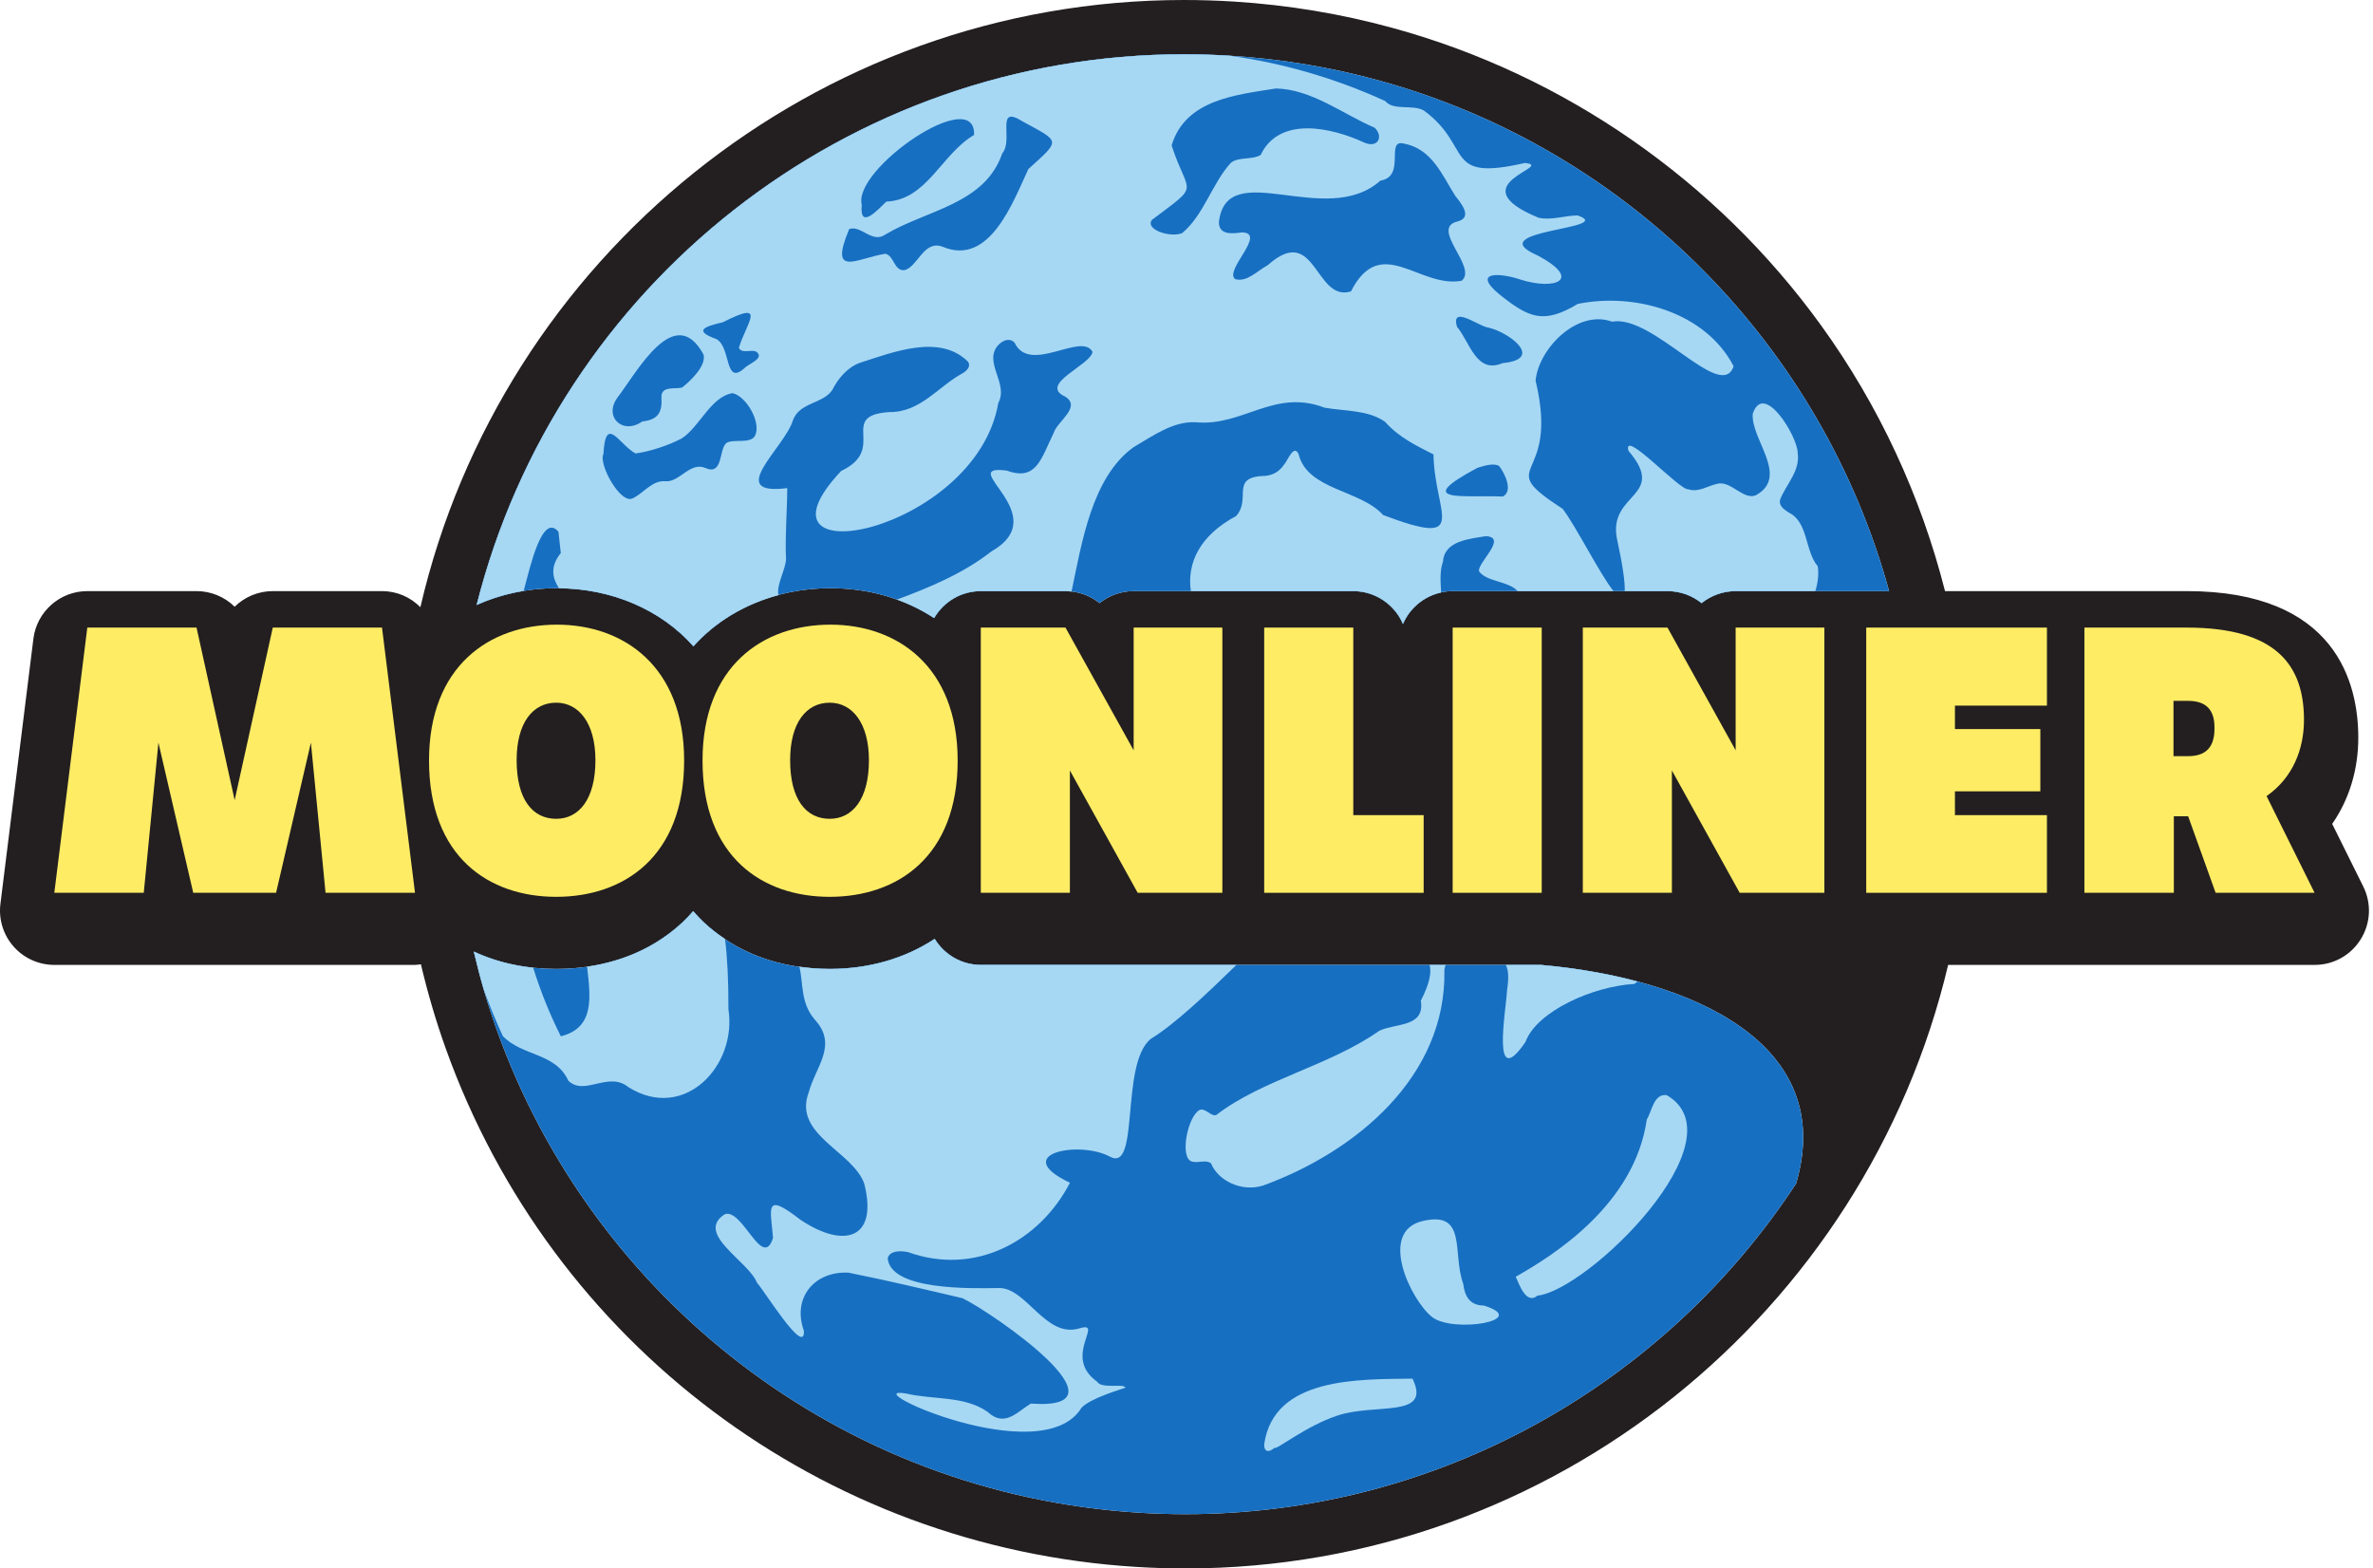
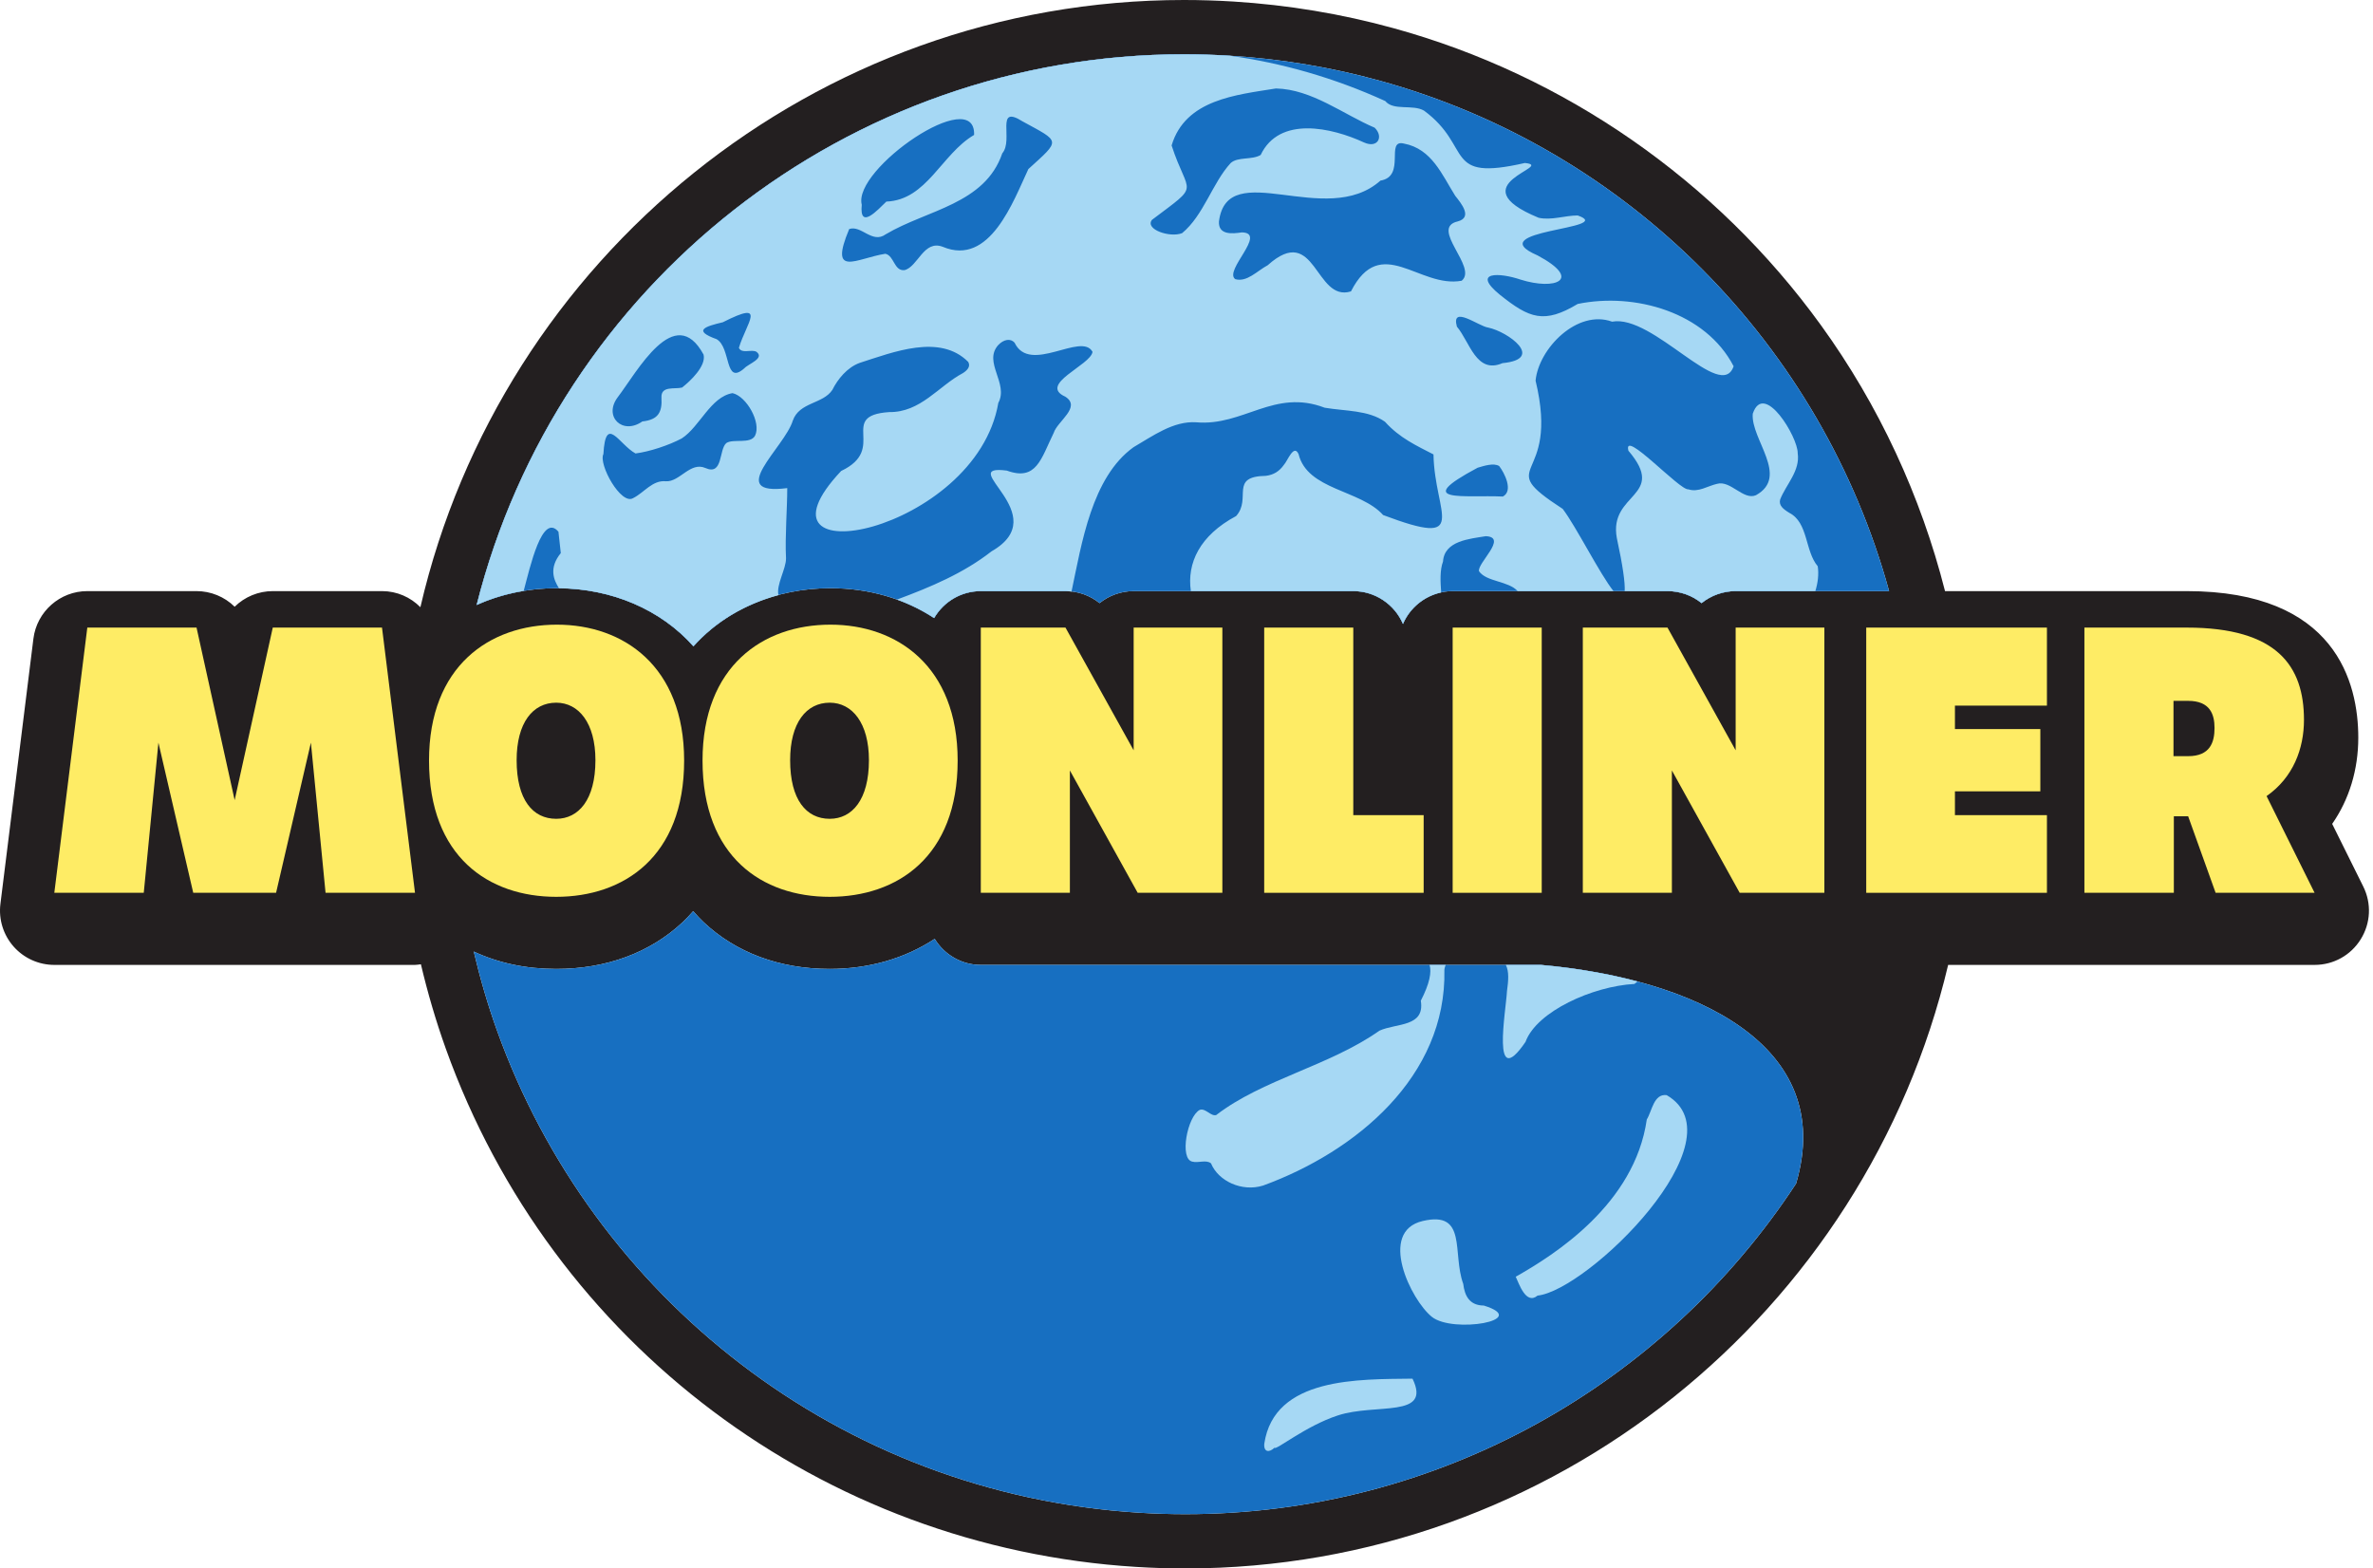
<svg xmlns="http://www.w3.org/2000/svg" viewBox="0 0 587 388" version="1.1">
  <g stroke="none" stroke-width="1" fill="none" fill-rule="evenodd">
    <path d="M293.222,13.429 C289.443,13.429 285.652,13.547 281.83,13.784 C207.538,18.404 146.532,67.239 122.934,133.088 C120.651,139.441 118.758,145.967 117.191,152.61 C123.269,149.768 130.1,148.308 137.589,148.308 C149.967,148.308 160.776,152.298 168.848,159.849 C169.656,160.607 170.519,161.511 171.47,162.602 C172.4,161.527 173.245,160.633 174.04,159.886 C182.075,152.311 192.865,148.308 205.245,148.308 C214.878,148.308 223.839,150.878 231.211,155.747 C233.656,151.754 237.962,149.304 242.618,149.304 L381.174,149.304 C418.674,145.961 454.468,129.728 444.29,95.212 C411.832,45.677 355.837,13.429 293.222,13.429 Z M292.875,374.571 C296.654,374.571 300.449,374.454 304.274,374.216 C316.979,373.427 329.303,371.349 341.114,368.089 C402.843,351.135 450.622,302.528 467.3,241.772 L429.342,241.772 C426.265,241.772 423.296,240.72 420.911,238.799 C418.526,240.72 415.554,241.772 412.48,241.772 L359.34,241.772 C353.949,241.772 349.142,238.517 347.046,233.653 C344.953,238.517 340.146,241.772 334.756,241.772 L280.427,241.772 C277.351,241.772 274.379,240.72 271.996,238.799 C269.61,240.72 266.638,241.772 263.564,241.772 L242.618,241.772 C237.845,241.772 233.486,239.234 231.07,235.102 C223.694,239.942 214.845,242.495 205.427,242.495 C191.977,242.495 179.672,237.264 171.53,228.115 C163.421,237.266 151.165,242.495 137.769,242.495 C130.672,242.495 123.916,241.049 117.904,238.34 C137.853,317.399 209.476,374.568 292.875,374.571 L292.875,374.571 Z M584.587,168.702 L576.902,184.186 C581.127,190.26 583.361,197.622 583.361,205.507 C583.361,219.05 577.845,241.772 540.909,241.772 L481.135,241.772 C475.153,265.299 464.814,287.681 450.444,307.548 C424.579,343.31 387.018,369.408 344.674,381.037 C331.881,384.569 318.564,386.781 305.108,387.621 C301.046,387.872 296.932,388 292.883,388 L292.881,388 L292.874,388 C201.567,388 124.016,324.165 103.99,237.792 C101.551,240.256 98.194,241.772 94.495,241.772 L67.476,241.772 C63.949,241.772 60.552,240.372 58.047,237.91 C55.543,240.372 52.145,241.772 48.617,241.772 L21.598,241.772 C14.831,241.772 9.098,236.711 8.264,229.999 L0.103,164.389 C-0.372,160.57 0.818,156.727 3.366,153.842 C5.915,150.958 9.585,149.304 13.436,149.304 L80.532,149.304 L102.657,149.304 C103.153,149.304 103.631,149.407 104.117,149.46 C105.786,142.412 107.816,135.43 110.288,128.549 C136.461,55.516 203.469,5.204 280.995,0.383 C285.055,0.127 289.169,-5.68434189e-14 293.222,-5.68434189e-14 C384.22,-5.68434189e-14 461.559,63.388 481.905,149.304 L572.552,149.304 C577.234,149.304 581.503,151.678 583.972,155.655 C586.438,159.633 586.67,164.51 584.587,168.702" id="path12" fill="#231F20" fill-rule="nonzero" transform="translate(293, 194) scale(-1, 1) rotate(-180) translate(-293, -194)" />
    <path d="M171.53,13.429 C179.672,22.578 191.977,27.809 205.427,27.809 C214.845,27.809 223.694,25.256 231.07,20.416 C233.486,24.548 237.845,27.086 242.618,27.086 L263.564,27.086 C266.638,27.086 269.61,26.034 271.996,24.113 C274.379,26.034 277.351,27.086 280.427,27.086 L334.756,27.086 C340.146,27.086 344.953,23.831 347.046,18.967 C349.142,23.831 353.949,27.086 359.34,27.086 L412.48,27.086 C415.554,27.086 418.526,26.034 420.911,24.113 C423.296,26.034 426.265,27.086 429.342,27.086 L467.3,27.086 C450.622,87.842 402.843,136.449 341.114,153.403 C329.303,156.662 316.979,158.74 304.274,159.529 C300.449,159.768 296.654,159.885 292.875,159.885 C209.476,159.882 137.853,102.713 117.904,23.654 C123.916,26.363 130.672,27.809 137.769,27.809 C151.165,27.809 163.421,22.58 171.53,13.429" id="path14" fill="#176FC1" fill-rule="nonzero" transform="translate(292.602, 86.657) scale(-1, 1) rotate(-180) translate(-292.602, -86.657)" />
    <path d="M381.174,361.274 L242.618,361.274 C237.962,361.274 233.656,363.723 231.211,367.717 C223.839,362.848 214.878,360.277 205.245,360.277 C192.865,360.277 182.075,364.281 174.04,371.855 C173.245,372.603 172.4,373.496 171.47,374.571 C170.519,373.48 169.656,372.577 168.848,371.819 C160.776,364.268 149.967,360.277 137.589,360.277 C130.1,360.277 123.269,361.738 117.191,364.58 C118.758,357.936 120.651,351.411 122.934,345.057 C146.532,279.208 207.538,230.374 281.83,225.754 C285.652,225.516 289.443,225.398 293.222,225.398 C355.837,225.398 411.832,257.647 444.29,307.181 C454.468,341.697 418.674,357.931 381.174,361.274" id="path16" fill="#176FC1" fill-rule="nonzero" transform="translate(281.618, 299.985) scale(-1, 1) rotate(-180) translate(-281.618, -299.985)" />
    <path d="M277.057,201.208 C277.024,201.145 276.989,201.097 276.962,201.047 C277.21,201.234 277.451,201.425 277.71,201.615 C277.492,201.473 277.27,201.326 277.057,201.208" id="path18" fill="#A6D8F4" fill-rule="nonzero" transform="translate(277.336, 201.331) scale(-1, 1) rotate(-180) translate(-277.336, -201.331)" />
    <path d="M277.315,201.317 C277.378,201.354 277.358,201.347 277.328,201.334 C277.322,201.328 277.315,201.321 277.315,201.317" id="path20" fill="#A6D8F4" fill-rule="nonzero" transform="translate(277.336, 201.331) scale(-1, 1) rotate(-180) translate(-277.336, -201.331)" />
    <polyline id="path22" fill="#FEEC65" fill-rule="nonzero" transform="translate(58.047, 188.056) scale(-1, 1) rotate(-180) translate(-58.047, -188.056)" points="21.598 220.861 48.617 220.861 58.046 178.178 67.476 220.861 94.495 220.861 102.657 155.251 80.532 155.251 76.906 192.402 68.292 155.251 47.801 155.251 39.187 192.402 35.561 155.251 13.436 155.251 21.598 220.861" />
    <path d="M147.289,188.326 C147.289,197.569 143.12,202.552 137.589,202.552 C131.787,202.552 127.798,197.569 127.798,188.326 C127.798,178.541 131.787,173.827 137.589,173.827 C143.12,173.827 147.289,178.541 147.289,188.326 Z M106.127,188.236 C106.127,211.614 121.086,221.856 137.769,221.856 C154.181,221.856 169.232,211.614 169.232,188.236 C169.232,164.404 154.273,154.527 137.589,154.527 C120.906,154.527 106.127,164.404 106.127,188.236" id="path24" fill="#FEEC65" fill-rule="nonzero" transform="translate(137.679, 188.191) scale(-1, 1) rotate(-180) translate(-137.679, -188.191)" />
    <path d="M214.946,188.326 C214.946,197.569 210.776,202.552 205.245,202.552 C199.443,202.552 195.454,197.569 195.454,188.326 C195.454,178.541 199.443,173.827 205.245,173.827 C210.776,173.827 214.946,178.541 214.946,188.326 Z M173.784,188.236 C173.784,211.614 188.743,221.856 205.427,221.856 C221.838,221.856 236.891,211.614 236.891,188.236 C236.891,164.404 221.929,154.527 205.245,154.527 C188.561,154.527 173.784,164.404 173.784,188.236" id="path26" fill="#FEEC65" fill-rule="nonzero" transform="translate(205.338, 188.191) scale(-1, 1) rotate(-180) translate(-205.338, -188.191)" />
    <polyline id="path28" fill="#FEEC65" fill-rule="nonzero" transform="translate(272.494, 188.056) scale(-1, 1) rotate(-180) translate(-272.494, -188.056)" points="242.618 220.861 263.564 220.861 280.427 190.501 280.427 220.861 302.37 220.861 302.37 155.251 281.425 155.251 264.653 185.519 264.653 155.251 242.618 155.251 242.618 220.861" />
    <polyline id="path30" fill="#FEEC65" fill-rule="nonzero" transform="translate(332.443, 188.056) scale(-1, 1) rotate(-180) translate(-332.443, -188.056)" points="312.721 220.861 334.756 220.861 334.756 174.464 352.165 174.464 352.165 155.251 312.721 155.251 312.721 220.861" />
    <polyline id="path32" fill="#FEEC65" fill-rule="nonzero" transform="translate(370.356, 188.056) scale(-1, 1) rotate(-180) translate(-370.356, -188.056)" points="359.34 220.861 381.372 220.861 381.372 155.251 359.34 155.251 359.34 220.861" />
    <polyline id="path34" fill="#FEEC65" fill-rule="nonzero" transform="translate(421.412, 188.056) scale(-1, 1) rotate(-180) translate(-421.412, -188.056)" points="391.536 220.861 412.48 220.861 429.342 190.501 429.342 220.861 451.287 220.861 451.287 155.251 430.34 155.251 413.568 185.519 413.568 155.251 391.536 155.251 391.536 220.861" />
    <polyline id="path36" fill="#FEEC65" fill-rule="nonzero" transform="translate(483.992, 188.056) scale(-1, 1) rotate(-180) translate(-483.992, -188.056)" points="461.643 220.861 506.342 220.861 506.342 201.557 483.584 201.557 483.584 195.757 504.709 195.757 504.709 180.352 483.584 180.352 483.584 174.464 506.342 174.464 506.342 155.251 461.643 155.251 461.643 220.861" />
    <path d="M537.648,189.053 L541.272,189.053 C546.714,189.053 547.799,192.496 547.799,196.028 C547.799,199.383 546.714,202.734 541.272,202.734 L537.648,202.734 L537.648,189.053 Z M548.071,155.251 L541.272,174.191 L537.735,174.191 L537.735,155.251 L515.613,155.251 L515.613,220.861 L540.909,220.861 C563.304,220.861 569.925,211.343 569.925,198.023 C569.925,190.955 567.295,183.797 560.674,179.174 L572.552,155.251 L548.071,155.251" id="path38" fill="#FEEC65" fill-rule="nonzero" transform="translate(544.082, 188.056) scale(-1, 1) rotate(-180) translate(-544.082, -188.056)" />
-     <path d="M180.188,247.369 C180.214,254.586 179.906,260.242 179.352,264.727 C177.481,265.977 175.688,267.342 174.04,268.896 C173.245,269.643 172.4,270.536 171.47,271.612 C170.519,270.52 169.656,269.617 168.848,268.859 C162.488,262.91 154.412,259.209 145.228,257.89 C146.058,250.349 147.2,242.783 138.736,240.652 C136.251,245.566 133.815,251.404 131.892,257.628 C126.611,258.179 121.704,259.513 117.211,261.611 C117.96,258.4 118.781,255.215 119.709,252.072 C121.098,248.265 122.639,244.475 124.376,240.716 C129.201,235.665 137.449,236.62 140.598,229.648 C144.678,225.773 150.502,232.149 155.5,228.041 C169.184,219.485 182.375,233.24 180.188,247.369" id="path40" fill="#A6D8F4" fill-rule="nonzero" transform="translate(148.819, 248.505) scale(-1, 1) rotate(-180) translate(-148.819, -248.505)" />
-     <path d="M274.556,300.3 C282.001,296.219 277.04,323.112 284.613,329.399 C290.613,333.085 298.062,340.153 305.855,347.73 L242.618,347.73 C237.962,347.73 233.656,350.18 231.211,354.173 C223.839,349.304 214.878,346.734 205.245,346.734 C202.669,346.734 200.18,346.948 197.753,347.291 C198.75,342.957 197.996,338.333 201.538,334.214 C207.342,327.881 201.764,322.609 200.043,316.165 C196.104,305.69 211.019,301.62 213.799,293.57 C217.237,279.938 208.876,277.415 197.996,284.684 C188.858,291.8 190.678,287.408 191.215,280.18 C188.629,272.065 183.665,287.627 179.285,286.049 C171.78,281.222 185.22,274.433 187.271,269.07 C188.8,267.556 199.202,250.604 198.857,257.211 C195.916,265.394 201.464,272.012 209.868,271.599 C219.416,269.692 228.992,267.409 238.081,265.28 C245.358,261.799 280.862,237.339 254.981,239.209 C251.66,237.188 248.501,233.209 244.311,237.154 C238.462,241.223 230.885,240.092 224.142,241.697 C210.714,243.963 257.763,222.148 267.532,238.182 C269.715,240.518 277.034,242.644 278.382,243.134 C278.197,244.271 272.444,242.761 271.405,244.617 C262.614,250.832 273.434,259.81 266.99,257.807 C258.57,255.298 253.891,268.024 247.01,267.795 C240.267,267.695 220.331,267.164 219.59,275.132 C220.024,277.09 222.829,277.081 224.658,276.665 C241.312,270.706 257.205,279.448 264.669,293.833 C249.676,300.952 266.923,304.401 274.556,300.3" id="path42" fill="#A6D8F4" fill-rule="nonzero" transform="translate(241.441, 293.213) scale(-1, 1) rotate(-180) translate(-241.441, -293.213)" />
    <path d="M434.341,126.492 C431.223,125.194 428.086,130.269 424.734,129.314 C422.393,128.793 420.115,127.141 417.643,127.961 C415.587,127.563 401.335,143.165 402.816,137.509 C412.571,126.067 397.885,127.17 399.947,115.917 C401.459,108.911 402.01,104.829 401.896,102.781 L412.48,102.781 C415.554,102.781 418.526,101.729 420.911,99.808 C423.296,101.729 426.265,102.781 429.342,102.781 L449.053,102.781 C449.688,104.85 449.947,106.931 449.648,108.931 C446.453,112.68 447.343,119.7 442.631,122.132 C441.059,123.095 439.957,123.991 440.353,125.453 C441.818,129.178 445.335,132.527 444.693,136.892 C444.774,140.835 436.322,154.886 433.575,146.664 C433.021,140.369 442.745,131.127 434.341,126.492" id="path44" fill="#A6D8F4" fill-rule="nonzero" transform="translate(424.759, 124.504) scale(-1, 1) rotate(-180) translate(-424.759, -124.504)" />
    <path d="M365.511,57.605 C367.066,58.062 369.454,58.86 370.841,58.03 C372.148,56.348 374.425,51.887 371.758,50.482 C362.262,50.923 348.971,48.787 365.511,57.605 Z M334.182,101.23 C325.231,98.462 325.52,118.404 313.589,107.702 C310.96,106.3 308.469,103.441 305.56,104.258 C302.634,106.359 313.573,115.71 307.191,115.827 C304.836,115.472 301.344,115.128 301.526,118.526 C303.621,134.74 327.976,116.609 341.477,128.637 C347.902,129.701 342.578,138.953 347.281,137.799 C354.181,136.496 356.683,130.104 359.975,124.873 C361.436,123.034 364.342,119.549 360.623,118.55 C353.482,116.941 365.668,107.179 361.567,103.865 C351.05,101.92 341.587,115.718 334.182,101.23 Z M292.415,115.64 C289.41,114.44 283.151,116.571 284.954,118.925 C297.258,128.214 293.957,124.602 289.817,137.335 C293.218,148.726 305.808,149.844 315.627,151.429 C324.509,151.241 332.313,145.003 340.042,141.726 C342.337,139.484 340.805,136.543 337.416,138.07 C329.422,141.767 316.465,144.711 311.846,134.975 C309.68,133.686 306.171,134.592 304.418,132.971 C299.88,128.019 297.754,120.053 292.415,115.64 L292.415,115.64 Z M368.107,92.283 C373.099,91.248 382.249,84.503 371.674,83.483 C365.168,80.683 363.599,88.709 360.385,92.516 C358.89,97.97 365.769,92.606 368.107,92.283 L368.107,92.283 Z M254.38,131.487 C250.641,123.537 244.867,107.365 233.22,112.256 C228.474,114.083 227.078,107.302 223.731,106.484 C221.114,106.241 221.219,110.064 219.003,110.537 C211.887,109.429 204.937,104.422 210.062,116.649 C213.059,117.707 215.75,112.906 219.112,115.362 C229.331,121.432 243.634,122.779 247.935,135.398 C250.792,138.685 246.071,147.625 252.945,143.287 C262.366,138.124 262.472,138.843 254.38,131.487 L254.38,131.487 Z M240.96,139.934 C232.889,135.217 229.282,123.823 219.257,123.447 C217.116,121.399 212.537,116.278 213.17,122.668 C210.851,131.474 241.408,152.503 240.96,139.934 Z M184.149,82.231 C179.16,77.797 180.895,87.348 177.25,89.415 C171.234,91.576 174.492,92.579 178.805,93.594 C189.974,99.27 184.617,93.429 182.779,87.272 C183.438,85.693 186.029,87.021 187.162,86.258 C189.203,84.646 185.111,83.301 184.149,82.231 Z M186.788,65.563 C185.661,63.366 181.375,64.865 179.669,63.71 C177.775,62.088 178.919,55.569 174.477,57.544 C170.76,59.164 168.121,54.06 164.744,54.259 C161.368,54.6 159.375,51.463 156.615,50.091 C153.636,48.254 147.983,58.443 149.261,60.99 C149.815,70.919 153.103,63.383 157.202,61.137 C160.642,61.575 165.421,63.143 168.642,64.858 C173.086,67.723 175.787,75.165 181.207,76.058 C184.658,75.287 188.351,68.785 186.788,65.563 L186.788,65.563 Z M152.763,74.989 C157.628,81.37 166.917,98.71 174.04,85.593 C174.727,82.746 170.718,79.006 168.717,77.443 C166.918,76.972 163.488,77.957 163.62,74.976 C163.846,71.299 162.799,69.479 158.897,69.06 C154.002,65.626 149.237,70.235 152.763,74.989 Z M375.423,27.086 L399.124,27.086 C395.695,31.408 389.921,42.982 386.568,47.418 C368.651,59.073 386.051,53.35 379.85,79.152 C380.603,87.093 390.163,96.867 398.778,93.738 C408.906,95.634 425.765,73.65 428.839,82.709 C421.932,96.066 404.412,101.032 390.277,98.127 C381.98,93.156 378.369,94.512 371.009,100.408 C363.895,106.233 370.972,105.899 376.132,104.148 C384.714,101.435 391.624,104.119 380.327,110.136 C365.682,116.484 400.209,116.575 390.267,120.013 C387.166,120.02 383.75,118.744 380.606,119.443 C360.354,127.787 385.067,132.205 377.193,132.994 C356.821,128.325 364.486,136.899 352.269,145.94 C349.471,147.581 344.708,145.825 342.666,148.32 C329.946,154.114 317.042,157.753 304.168,159.533 C300.379,159.768 296.619,159.885 292.875,159.885 C209.476,159.882 137.853,102.713 117.904,23.654 C121.54,25.291 125.447,26.468 129.542,27.138 C131.12,32.995 134.094,46.561 138.141,41.776 L138.721,36.492 C135.727,32.814 136.946,29.871 138.28,27.786 C151.474,27.652 163.525,22.462 171.53,13.429 C176.973,19.546 184.3,23.861 192.562,26.082 C191.986,28.705 194.456,32.555 194.435,35.204 C194.155,40.538 194.756,47.834 194.738,52.567 C179.162,50.595 194.066,62.57 196.108,69.248 C197.723,73.886 203.566,73.319 205.902,76.874 C207.199,79.482 209.555,82.434 212.688,83.555 C220.904,86.179 232.493,90.85 239.511,83.782 C240.164,82.629 239.228,81.674 238.195,81.019 C232.145,77.809 227.744,71.243 219.902,71.37 C207.107,70.47 219.702,62.312 208.075,56.808 C182.912,30.114 241.393,41.336 246.951,73.645 C249.551,78.472 243.171,83.676 246.897,87.917 C248.308,89.425 249.998,89.644 250.968,88.55 C254.745,80.596 267.524,91.294 270.257,86.273 C269.794,82.959 256.712,78.252 263.515,75.189 C267.565,72.603 261.574,69.137 260.66,66.25 C257.501,59.792 256.395,54.214 249.045,56.901 C235.895,58.554 261.122,45.99 245.264,36.921 C238.353,31.508 230.157,28.065 221.872,24.99 C225.123,23.816 228.21,22.293 231.07,20.416 C233.486,24.548 237.845,27.086 242.618,27.086 L263.564,27.086 C264.067,27.086 264.56,27.013 265.055,26.958 C267.572,38.828 270.046,55.24 280.395,62.686 C285.213,65.493 290.256,69.211 295.897,68.848 C307.542,67.811 315.184,77.242 327.69,72.452 C332.814,71.58 338.47,71.896 342.595,68.982 C346.236,64.927 350.523,63.01 354.597,60.901 C354.856,46.099 363.999,37.674 342.142,45.903 C336.512,52.193 323.407,52.044 321.219,60.991 C320.023,63.584 318.487,59.254 317.595,58.326 C316.49,56.748 315.086,55.847 313.14,55.603 C303.994,55.455 309.683,50.045 305.781,45.66 C296.749,40.839 293.572,34.008 294.577,27.086 L334.756,27.086 C340.146,27.086 344.953,23.831 347.046,18.967 C348.762,22.952 352.313,25.824 356.502,26.743 C356.29,29.544 356.166,32.298 356.955,34.414 C357.291,39.541 363.515,40.008 367.529,40.67 C373.126,40.446 365.312,33.933 365.867,31.99 C367.721,29.34 373.109,29.634 375.423,27.086" id="path46" fill="#A6D8F4" fill-rule="nonzero" transform="translate(273.371, 86.657) scale(-1, 1) rotate(-180) translate(-273.371, -86.657)" />
    <path d="M351.463,284.907 C352.511,278.328 345.474,279.414 341.221,277.488 C328.798,268.737 312.33,265.465 300.844,256.613 C299.489,256.248 298.204,258.402 296.778,257.895 C293.68,256.275 291.68,245.672 294.977,245.086 C296.41,244.692 298.345,245.648 299.564,244.669 C301.341,240.309 307.188,237.527 312.45,239.177 C335.445,247.568 357.852,266.174 357.291,292.514 C357.331,293.005 357.472,293.382 357.61,293.761 L353.626,293.761 C354.144,291.981 353.693,289.243 351.463,284.907" id="path48" fill="#A6D8F4" fill-rule="nonzero" transform="translate(325.445, 266.228) scale(-1, 1) rotate(-180) translate(-325.445, -266.228)" />
    <path d="M381.174,261.773 L372.494,261.773 C373.324,260.151 373.132,257.826 372.773,255.268 C372.524,250.366 368.816,230.22 377.358,242.726 C380.099,250.269 394.032,256.513 404.304,257.064 C404.553,257.285 404.818,257.479 405.08,257.675 C397.502,259.699 389.38,261.042 381.174,261.773" id="path50" fill="#A6D8F4" fill-rule="nonzero" transform="translate(388.42, 250.235) scale(-1, 1) rotate(-180) translate(-388.42, -250.235)" />
    <path d="M367.046,306.378 C363.519,306.4 362.306,308.778 361.957,311.733 C359.175,319.347 363.048,329.905 351.92,327.292 C340.795,324.68 348.998,307.742 354.204,303.578 C359.411,299.416 378.833,302.739 367.046,306.378" id="path52" fill="#A6D8F4" fill-rule="nonzero" transform="translate(358.578, 314.672) scale(-1, 1) rotate(-180) translate(-358.578, -314.672)" />
    <path d="M315.264,341.853 C313.984,340.601 312.569,340.722 312.74,342.826 C315.188,359.427 336.284,358.756 349.404,358.941 C354.201,349.064 340.361,352.922 330.953,349.846 C322.888,347.212 315.545,341.074 315.264,341.853" id="path54" fill="#A6D8F4" fill-rule="nonzero" transform="translate(331.556, 349.994) scale(-1, 1) rotate(-180) translate(-331.556, -349.994)" />
    <path d="M412.272,321.082 C409.067,321.486 408.647,317.112 407.361,315.064 C404.354,294.044 384.398,281.508 374.939,276.155 C375.739,274.505 377.455,269.088 380.341,271.488 C392.846,272.829 430.995,310.229 412.272,321.082" id="path56" fill="#A6D8F4" fill-rule="nonzero" transform="translate(396.145, 295.996) scale(-1, 1) rotate(-180) translate(-396.145, -295.996)" />
  </g>
</svg>